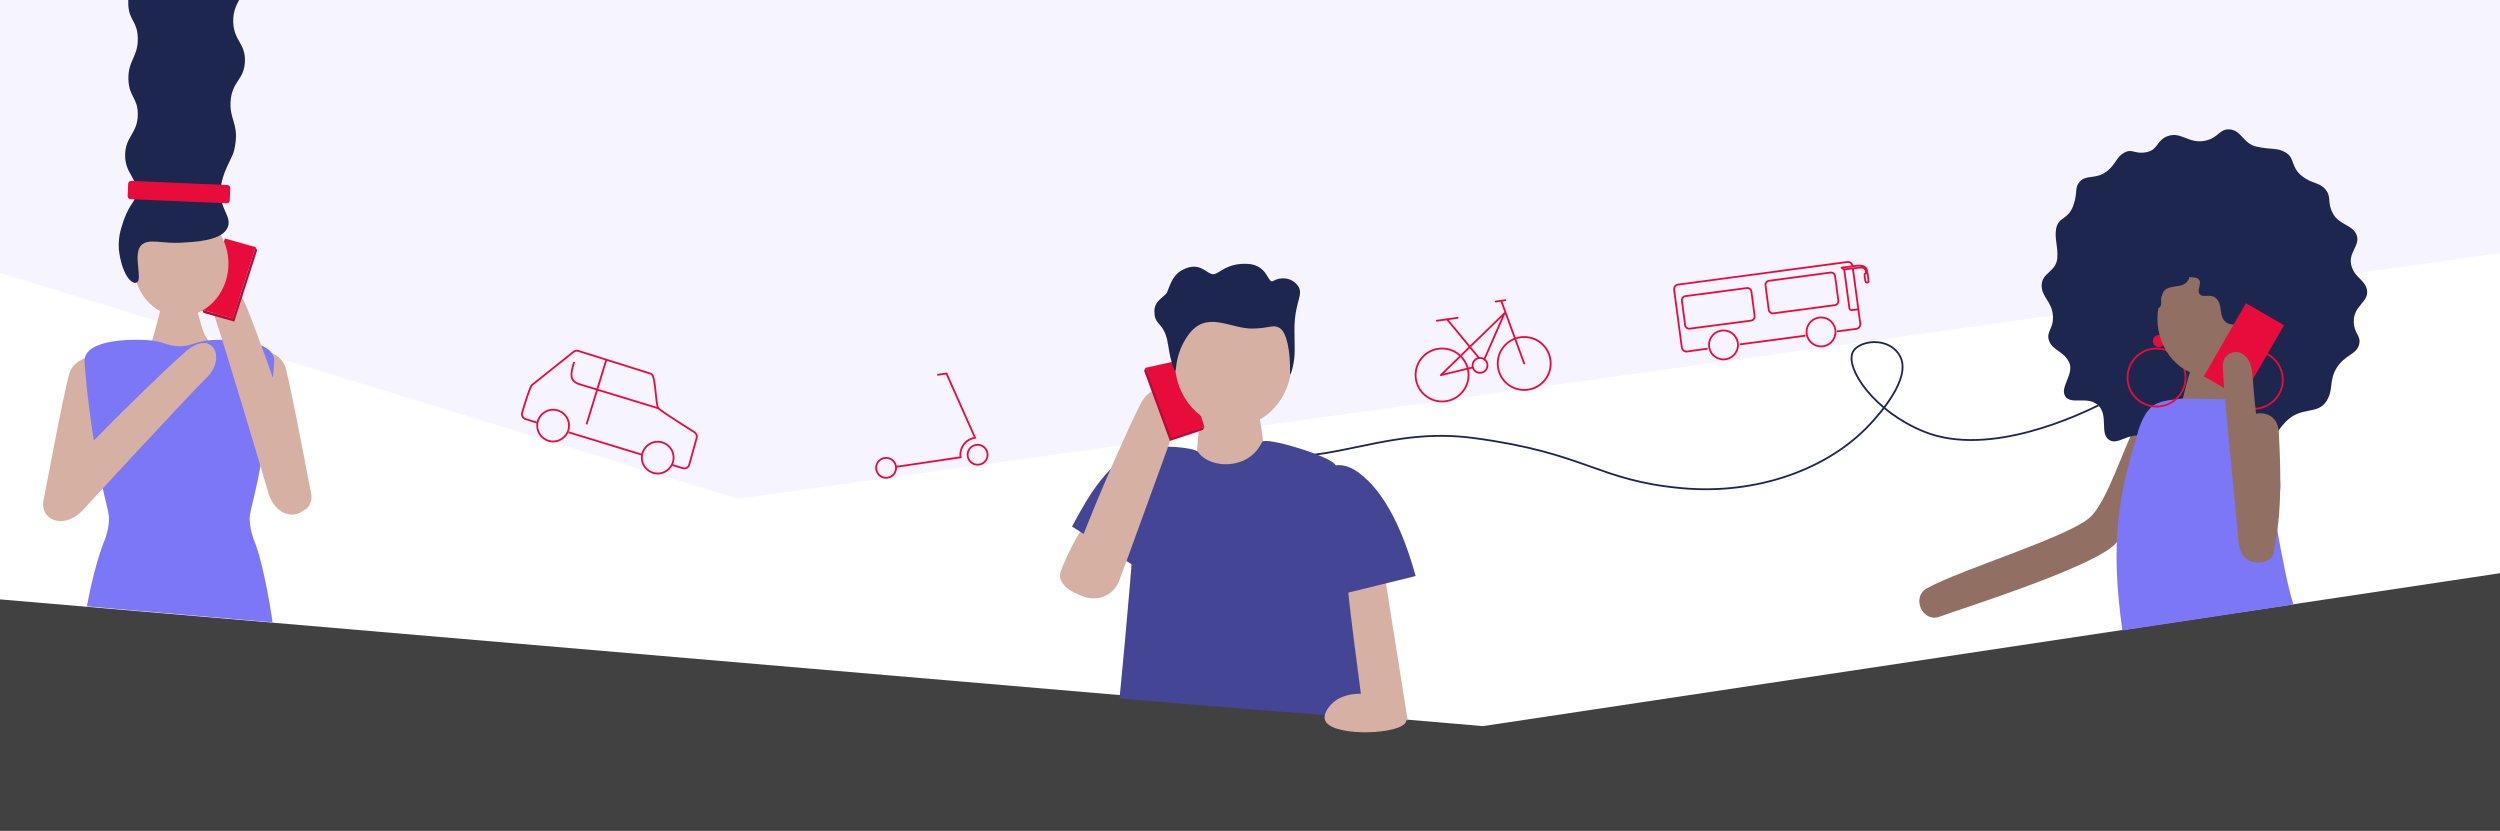
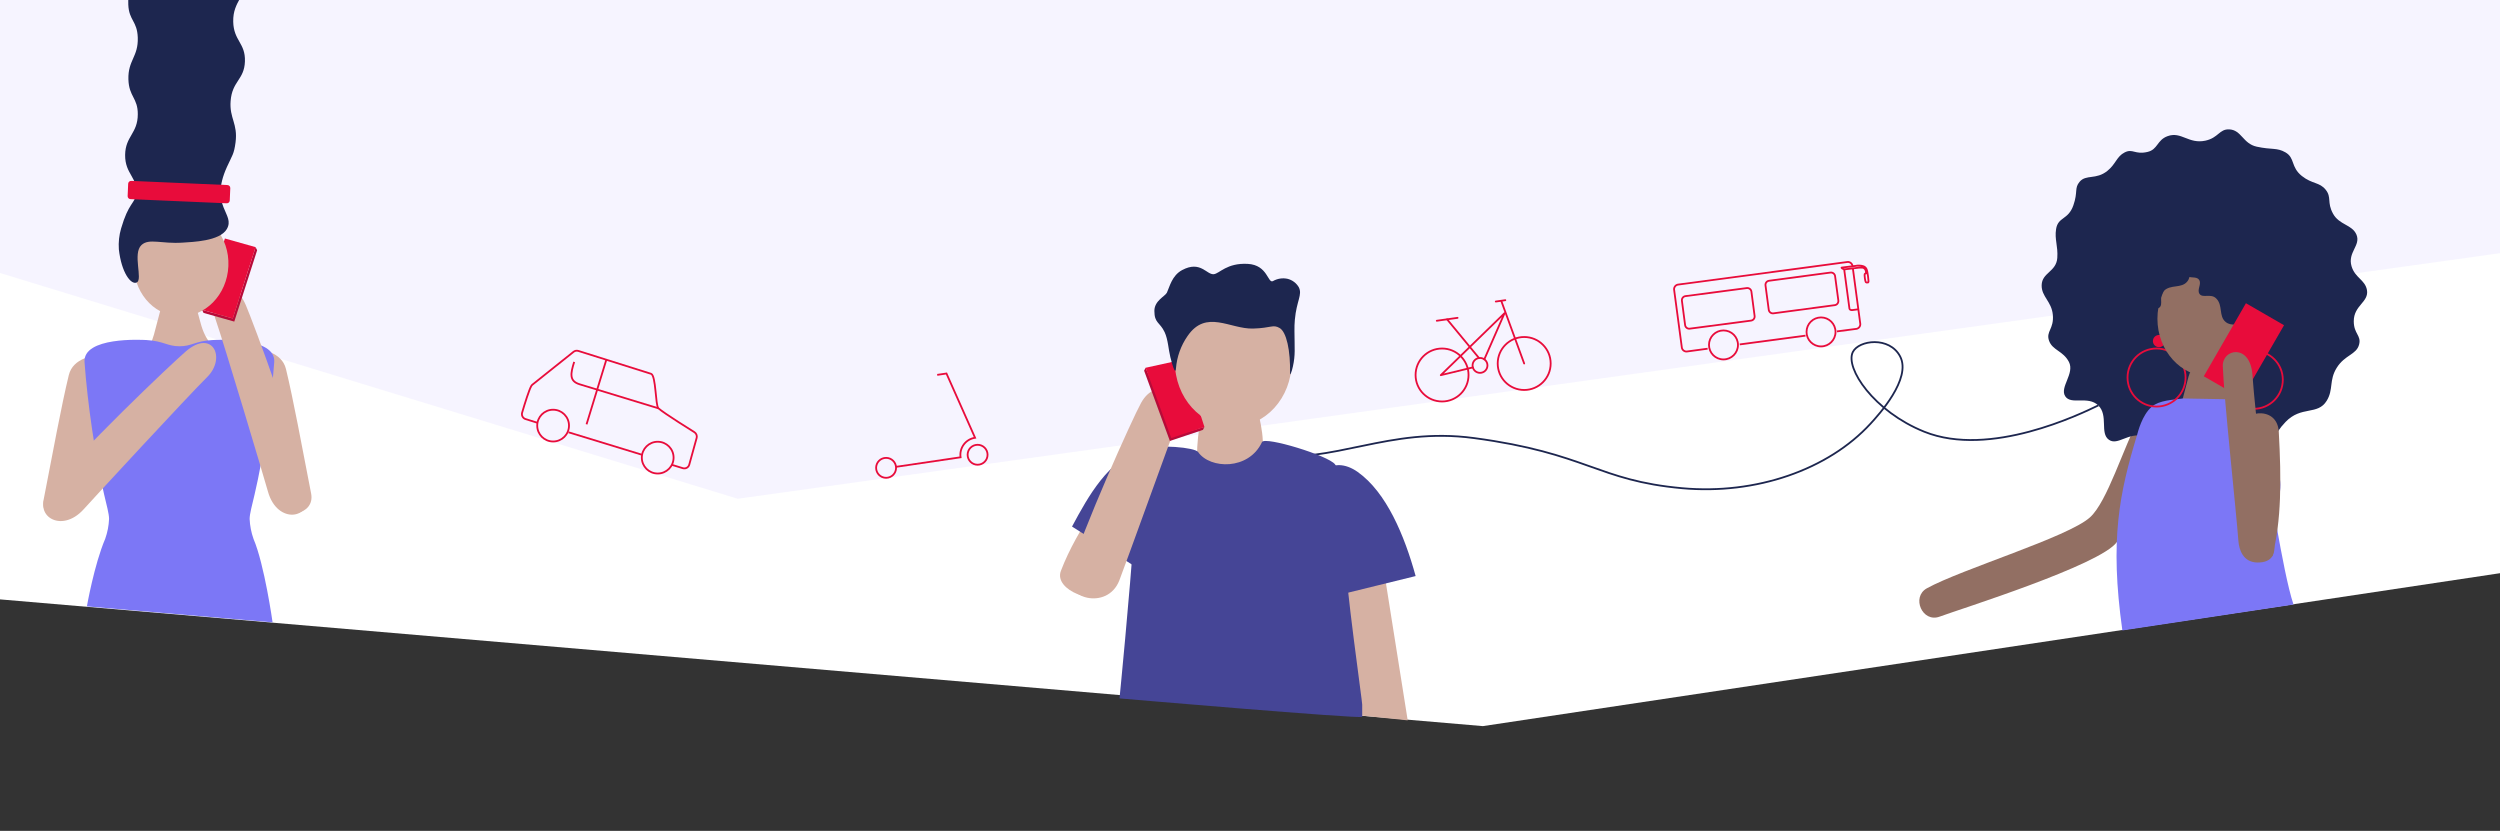
<svg xmlns="http://www.w3.org/2000/svg" fill="none" height="454" viewBox="0 0 1366 454" width="1366">
  <rect x="0" y="0" width="1366" height="454" fill="#333333" stroke="none" />
  <g clip-path="url(#clip0_4642_6425)">
-     <rect fill="#C4C4C4" fill-opacity="0.1" height="454" width="1366" />
    <g clip-path="url(#clip1_4642_6425)">
      <path d="M-355 -89L-353.85 297.26L810.24 396.75L1635.8 272.63V-89H-355Z" fill="white" />
      <path d="M-353.852 40.88L403.058 272.52L1636.95 100.59V-88.92H-353.852V40.88Z" fill="#EEEAFF" fill-opacity="0.5" />
      <path d="M689.047 248.82C729.477 253.75 758.317 233.07 805.307 239.35C867.307 247.64 872.647 262.57 919.187 266.76C959.487 270.39 998.927 256.68 1022.06 231.49C1026.29 226.89 1044.62 206.92 1038.23 194.75C1032.39 183.64 1015.65 185.8 1012.39 192.34C1008.05 201.06 1023.77 224.77 1051.45 235.9C1087.29 250.31 1136.83 226.2 1146.57 221.49" stroke="#1D264F" stroke-miterlimit="10" />
      <path d="M637.154 244.88C629.764 243.88 620.413 244.46 615.583 252.12C606.053 267.24 588.914 287.74 579.674 311.91C575.514 322.79 599.764 331.1 603.354 322.91C609.694 308.47 619.013 294.68 624.883 283.06" fill="#D6B1A3" />
      <path d="M58.777 193.49C50.877 193.79 39.847 195.66 37.587 204.99C33.507 221.82 29.087 246.07 23.847 272.99C21.487 285.11 40.087 287.54 42.347 278.34C46.347 262.12 48.937 248.81 52.937 235.61" fill="#D6B1A3" />
      <path d="M756.379 313.03L769.169 393.6L737.299 390.35L729.469 316.68L756.379 313.03Z" fill="#D6B1A3" />
      <path d="M729.603 325.55C727.603 318.55 726.223 311.28 720.603 287.47C713.323 256.79 728.373 248.32 741.843 257.87C757.603 269.05 767.443 292.73 773.503 314.76L729.603 325.55Z" fill="#454596" />
      <path d="M621.668 310.46C626.498 306.46 618.908 299.64 630.058 281.79C643.358 260.53 630.688 242.79 623.938 245.24C605.328 252.06 595.008 270.44 585.758 287.71L621.668 310.46Z" fill="#454596" />
      <path d="M657.7 220.37C657.7 220.37 652.41 244.04 654.7 252.58C656.51 259.44 669.1 268.13 673.83 268.13C677.48 268.13 685.04 259.39 689.09 248.82C692.27 240.53 686.39 221.5 686.39 221.5C679.6 217.08 663.57 215.51 657.7 220.37Z" fill="#D6B1A3" />
      <path d="M611.703 381.61C611.703 381.61 743.323 392.91 744.313 391.69C744.313 391.69 744.313 385.05 744.313 385.04C744.513 384.39 735.003 318.27 734.693 300.04C734.343 279.52 733.943 259.84 729.483 253.74C725.993 248.96 691.073 238.29 689.553 241.55C682.353 257.06 661.133 256.34 654.663 247.01C652.873 244.42 633.233 242.75 623.943 245.23C618.103 246.78 620.393 279.32 619.773 288.55C617.263 325.55 611.703 381.61 611.703 381.61Z" fill="#454596" />
-       <path d="M728.334 383.93C734.334 378.53 744.464 378.27 751.334 379.93C755.894 380.96 760.096 383.19 763.504 386.39C765.914 388.72 769.164 391.86 768.274 394.32C765.734 401.32 729.844 402.73 724.474 394.43C721.684 390.08 727.824 384.4 728.334 383.93Z" fill="#D6B1A3" />
      <path d="M115.353 188.14C107.873 179.37 109.923 169.27 104.663 165.47C103.443 164.59 94.483 161.97 91.183 163.11C88.263 164.11 88.643 166.45 84.123 182.8C83.423 185.3 81.563 190.32 80.703 193.49" fill="#D6B1A3" />
      <path d="M135.07 190.17C142.96 190.47 154 192.34 156.26 201.66C160.33 218.49 164.76 242.74 170 269.66C172.36 281.77 153.76 284.2 151.5 275.01C147.5 258.78 144.91 245.47 140.91 232.28" fill="#D6B1A3" />
      <path d="M47.477 331.33C47.477 331.33 51.477 308.48 57.477 294.42C58.718 290.921 59.433 287.258 59.597 283.55C59.597 280.75 58.247 276 56.847 269.98C51.967 248.98 47.797 220.16 46.187 197.9C45.187 183.9 77.587 185.66 79.877 185.79H79.957C89.477 186.33 91.327 189.21 98.107 189.2C104.887 189.2 106.527 186.35 116.047 185.8H116.147C118.437 185.66 150.857 183.91 149.837 197.9C148.227 220.18 144.057 249.08 139.147 270C137.747 276 136.397 280.77 136.397 283.57C136.562 287.278 137.276 290.941 138.517 294.44C144.517 308.5 148.937 340.05 148.937 340.05" fill="#7C77F6" />
      <path d="M168.09 268.69C163.47 243.46 138.33 176.02 134.28 166.63C126.73 149.14 112.79 160.18 117.73 174.34C122.42 187.81 143.99 260 146.43 268.67C151.56 286.85 170.87 283.89 168.09 268.69Z" fill="#D6B1A3" />
      <path d="M111.228 170.98L128.008 175.72L140.498 136.74L139.668 135.04L127.188 174.02L110.398 169.29L111.228 170.98Z" fill="#B70B39" />
      <path d="M127.188 174.02L110.398 169.29L122.888 130.31L139.668 135.04L127.188 174.02Z" fill="#E80C3B" />
      <path d="M124.788 145.395C125.471 129.625 114.453 116.34 100.178 115.722C85.904 115.104 73.779 127.386 73.096 143.156C72.413 158.925 83.431 172.21 97.705 172.828C111.979 173.447 124.105 161.164 124.788 145.395Z" fill="#D6B1A3" />
      <path d="M64.94 136.23C66.35 148.98 71.58 155.86 74.74 154.32C78.16 152.65 72.31 138.58 77.29 133.9C81.42 130.03 88.22 133.36 99.8 132.57C105.2 132.2 119.97 131.79 123.89 125.24C128.89 116.82 114.14 112.99 123.99 91.24C126.91 84.78 127.85 84.34 128.7 77.83C130.05 67.48 125.29 64.75 126.01 55.21C126.84 44.21 133.48 43.66 133.83 33.56C134.18 23.46 127.64 22.33 127.43 11.83C127.21 0.28 135.02 -1.91 134.43 -12.99C133.93 -22.99 127.43 -24.38 127.53 -33.71C127.64 -44.85 136.64 -50.22 135.43 -56.23L77.93 -58.7C77.44 -56.7 79.99 -54.89 78.67 -50.96C77.35 -47.03 71.87 -44.68 71.8 -38.29C71.66 -27.29 77.89 -27.89 77.17 -19.35C76.35 -9.57 69.56 -9.91 70.1 2.54C70.47 11.29 74.96 11.35 75.28 20.54C75.63 31.04 69.86 32.91 70.16 43.35C70.44 52.9 75.33 53.45 75.29 62.41C75.29 72.94 68.5 74.41 68.37 84.62C68.24 95.32 75.64 97.02 74.31 106.34C73.61 111.23 70.22 110.88 66.17 124.83C65.085 128.526 64.669 132.387 64.94 136.23Z" fill="#1D264F" />
      <path d="M124.291 101.114L71.71 98.836C70.822 98.798 70.07 99.487 70.032 100.375L69.739 107.129C69.701 108.017 70.39 108.768 71.278 108.807L123.859 111.084C124.747 111.123 125.499 110.434 125.537 109.545L125.83 102.792C125.868 101.903 125.179 101.152 124.291 101.114Z" fill="#E80C3B" />
      <path d="M26.358 268.67C41.618 248.04 93.878 198.56 101.648 191.91C116.148 179.53 123.778 195.58 113.148 206.08C102.998 216.08 51.858 271.43 45.838 278.14C33.208 292.25 17.148 281.08 26.358 268.67Z" fill="#D6B1A3" />
      <path d="M584.569 313.08C591.259 289.81 618.769 228.65 623.449 220.2C632.169 204.48 648.679 215.59 643.659 229.2C638.989 241.83 614.659 309.32 611.579 317.2C605.069 333.77 580.539 327.08 584.569 313.08Z" fill="#D6B1A3" />
      <path d="M657.308 234.88L639.218 240.95L625.148 202.55L625.928 200.95L642.248 237.75L658.088 233.28L657.308 234.88Z" fill="#B70B39" />
      <path d="M640 239.35L658.09 233.28L646.3 196.48L625.93 200.95L640 239.35Z" fill="#E80C3B" />
      <path d="M1169.46 226.85C1174.58 216.98 1195.01 223.71 1188.34 237.6C1176.97 261.26 1168.34 279.68 1156.69 296.15C1147.69 308.8 1070.69 332.88 1059.85 336.92C1050.33 340.47 1044.22 326.21 1052.85 321.44C1071.91 310.93 1130.01 293.49 1141.98 282.67C1151.46 274.08 1159.97 245.14 1169.46 226.85Z" fill="#926F63" />
      <path d="M1215.56 242.49C1227.48 242.17 1231.37 246.6 1238.06 243.32C1244.06 240.41 1241.87 237.77 1248.81 230.57C1257.45 221.57 1266.35 227.08 1271.32 218.97C1275.11 212.77 1272.49 207.87 1276.78 200.97C1281.23 193.83 1287.57 193.85 1289.02 188.23C1290.31 183.23 1286.09 182.48 1286.1 175.49C1286.1 166.79 1294.44 165.11 1293.31 158.49C1292.31 152.89 1286.78 151.85 1284.89 145.49C1282.61 137.82 1290.1 134.15 1287.55 128.17C1285.19 122.65 1278.16 122.99 1274.75 116.72C1271.34 110.45 1274.14 107.89 1270.75 103.66C1267.36 99.43 1263.43 100.66 1257.75 96.17C1251.51 91.17 1254.14 86.35 1248.75 83.24C1244.04 80.53 1241.38 81.96 1233.05 80.14C1225.48 78.48 1224.77 70.98 1218.05 70.69C1212.63 70.45 1212.16 75.3 1205.05 76.85C1195.81 78.85 1191.87 71.65 1184.38 74.39C1178.47 76.54 1179.12 81.69 1173.38 83.02C1166.47 84.63 1165.38 81.02 1160.92 83.28C1156.46 85.54 1156.2 89.57 1151.43 93.4C1145.28 98.34 1139.8 95.16 1136.31 99.32C1133.31 102.88 1135.49 104.74 1132.89 112.19C1130.07 120.28 1124.54 118.37 1123.45 125.14C1122.54 130.8 1124.56 134.38 1124.11 140.87C1123.58 148.6 1115.69 148.87 1115.56 155.87C1115.44 162.11 1121.01 164.69 1121.67 172.03C1122.37 179.82 1117.8 181.03 1119.59 186.15C1121.44 191.44 1127.3 191.66 1130.45 197.74C1133.75 204.09 1125.23 211.61 1128.45 216.53C1131.67 221.45 1140.83 216.05 1146.5 221.53C1152.17 227.01 1147.17 236.75 1152.35 240.32C1157.18 243.64 1162.84 236.1 1171.35 238.32C1180.77 240.8 1181.92 246.32 1190.2 248.32C1199.7 250.62 1202.15 242.85 1215.56 242.49Z" fill="#1D264F" />
      <path d="M1223.29 226.82C1215.71 217.94 1216.02 208.35 1212.41 200.82C1211.75 199.45 1202.17 200.37 1198.83 201.53C1195.83 202.53 1196.27 204.9 1191.69 221.44C1190.99 223.97 1189.11 229.04 1188.23 232.26" fill="#926F63" />
      <path d="M1217.7 218.16C1223.16 218.77 1226.35 218.68 1231.6 225.16C1234.15 228.29 1242.33 241.31 1245.6 260.82C1247.6 272.97 1241.44 273.55 1244 287.96C1246.67 302.96 1250.06 321.01 1253.17 330.33L1159.66 344.48C1152.66 294.63 1158.05 269.48 1167.75 237.48C1168.08 236.39 1170.31 226.85 1175.75 222.21C1179.85 218.7 1187.03 218.49 1192.85 217.72L1217.7 218.16Z" fill="#7C77F6" />
      <path d="M1226.25 297.78C1230.42 285.78 1223.91 256.24 1223.41 235.64C1223.14 224.52 1244.29 220.58 1245.13 235.96C1246.57 262.17 1246.58 284.28 1241.64 303.9" fill="#926F63" />
      <path d="M1178.34 222.15C1187.1 222.15 1194.2 215.049 1194.2 206.29C1194.2 197.53 1187.1 190.43 1178.34 190.43C1169.58 190.43 1162.48 197.53 1162.48 206.29C1162.48 215.049 1169.58 222.15 1178.34 222.15Z" stroke="#E80C3B" stroke-miterlimit="10" />
      <path d="M1179.68 189.69C1181.52 189.69 1183.01 188.199 1183.01 186.36C1183.01 184.521 1181.52 183.03 1179.68 183.03C1177.84 183.03 1176.35 184.521 1176.35 186.36C1176.35 188.199 1177.84 189.69 1179.68 189.69Z" fill="#E80C3B" />
      <path d="M1207.46 205.79C1223.28 205.79 1236.1 191.62 1236.1 174.14C1236.1 156.66 1223.28 142.49 1207.46 142.49C1191.64 142.49 1178.82 156.66 1178.82 174.14C1178.82 191.62 1191.64 205.79 1207.46 205.79Z" fill="#926F63" />
      <path d="M1219.27 132.97C1219.83 136.5 1215.39 143.72 1210.84 145.09C1205.22 146.78 1200.95 142.64 1197.92 145.09C1195.37 147.15 1197.75 150.59 1195.12 153.82C1191.85 157.82 1186.01 155.16 1182.2 159.06C1179.34 162 1182.27 166.45 1179.76 168.14C1177.41 169.72 1174.34 166.74 1172.04 168.41C1169.9 169.96 1171.61 173.24 1169.55 175.86C1167.49 178.48 1164.05 183.21 1160.85 182.15C1154.03 179.89 1146.29 161.87 1146.73 154.24C1147.62 138.65 1166.25 122.64 1182.13 119.54C1198.01 116.44 1218.24 126.46 1219.27 132.97Z" fill="#1D264F" />
      <path d="M1236.98 200.08C1233.45 200.64 1226.22 196.2 1224.85 191.65C1223.16 186.03 1227.31 181.76 1224.85 178.73C1222.79 176.19 1219.36 178.56 1216.12 175.94C1212.12 172.66 1214.79 166.82 1210.88 163.02C1207.95 160.16 1203.5 163.09 1201.81 160.57C1200.22 158.22 1203.21 155.15 1201.54 152.85C1199.98 150.71 1196.7 152.43 1194.08 150.37C1191.46 148.31 1186.74 144.87 1187.8 141.67C1190.05 134.84 1208.08 127.11 1215.7 127.54C1231.3 128.43 1247.3 147.06 1250.41 162.94C1253.52 178.82 1243.48 199.08 1236.98 200.08Z" fill="#1D264F" />
      <path d="M1231.46 223.37C1240.22 223.37 1247.32 216.27 1247.32 207.51C1247.32 198.751 1240.22 191.65 1231.46 191.65C1222.7 191.65 1215.6 198.751 1215.6 207.51C1215.6 216.27 1222.7 223.37 1231.46 223.37Z" stroke="#E80C3B" stroke-miterlimit="10" />
-       <path d="M1232.8 190.91C1234.64 190.91 1236.13 189.419 1236.13 187.58C1236.13 185.741 1234.64 184.25 1232.8 184.25C1230.96 184.25 1229.47 185.741 1229.47 187.58C1229.47 189.419 1230.96 190.91 1232.8 190.91Z" fill="#E80C3B" />
      <path d="M1248 177.703L1227.18 165.683L1204.14 205.589L1224.96 217.609L1248 177.703Z" fill="#E80C3B" />
      <path d="M1242.38 295.71C1238.48 277.91 1232.38 228.01 1230.72 204.71C1229.47 187.62 1214.2 190.46 1214.53 200.14C1215.13 217.5 1221.91 279.77 1223.05 295.48C1223.4 300.38 1225.65 307.36 1233.62 307.36C1241.59 307.36 1243.71 302.52 1242.38 295.71Z" fill="#926F63" />
      <path d="M705.746 197.914C705.783 178.457 691.536 162.657 673.924 162.623C656.311 162.589 642.003 178.335 641.966 197.792C641.929 217.248 656.176 233.049 673.788 233.083C691.401 233.117 705.709 217.371 705.746 197.914Z" fill="#D6B1A3" />
      <path d="M707.5 174.72C708.44 164.27 711.75 161.09 709.67 156.96C709.001 155.809 708.105 154.806 707.038 154.01C705.971 153.214 704.754 152.643 703.46 152.33C700.758 151.759 697.941 152.208 695.55 153.59C692.67 155.05 692.77 144.77 681.75 144.18C670.27 143.57 666.31 149.51 663.21 149.82C659.28 150.22 655.99 142.19 645.91 147.57C640.31 150.57 639.05 156.82 637.59 159.92C636.59 161.92 630.75 164.28 630.75 169.86C630.75 176.72 633.75 175.92 636.36 181.5C638.23 185.5 638.45 191.02 639.48 195.13C642.21 206.03 642.48 201.93 642.55 201.26C643.063 194.925 645.243 188.839 648.87 183.62C659.02 168.81 672.09 179.87 684.65 179.53C694.74 179.26 695.46 177.1 699.18 179.22C702.9 181.34 705.18 191.43 704.88 204.36C704.88 205.2 705.74 203.54 706.46 200.17C707.84 193.8 707.35 190.74 707.29 180.83C707.254 178.791 707.324 176.751 707.5 174.72Z" fill="#1D264F" />
      <path d="M787.939 219.37C795.93 219.37 802.409 212.891 802.409 204.9C802.409 196.908 795.93 190.43 787.939 190.43C779.947 190.43 773.469 196.908 773.469 204.9C773.469 212.891 779.947 219.37 787.939 219.37Z" stroke="#E80C3B" stroke-linecap="round" stroke-linejoin="round" />
      <path d="M832.814 213.08C840.805 213.08 847.284 206.601 847.284 198.61C847.284 190.618 840.805 184.14 832.814 184.14C824.822 184.14 818.344 190.618 818.344 198.61C818.344 206.601 824.822 213.08 832.814 213.08Z" stroke="#E80C3B" stroke-linecap="round" stroke-linejoin="round" />
      <path d="M808.679 203.73C810.927 203.73 812.749 201.908 812.749 199.66C812.749 197.412 810.927 195.59 808.679 195.59C806.432 195.59 804.609 197.412 804.609 199.66C804.609 201.908 806.432 203.73 808.679 203.73Z" stroke="#E80C3B" stroke-linecap="round" stroke-linejoin="round" />
      <path d="M808.121 195.63L790.711 174.52" stroke="#E80C3B" stroke-linecap="round" stroke-linejoin="round" />
      <path d="M811.03 196.35L822.09 171.11L787.25 204.99L804.73 200.76L787.25 204.99" stroke="#E80C3B" stroke-linecap="round" stroke-linejoin="round" />
      <path d="M832.808 198.61L820.328 164.5" stroke="#E80C3B" stroke-linecap="round" stroke-linejoin="round" />
      <path d="M817.297 164.76L822.507 164.02" stroke="#E80C3B" stroke-linecap="round" stroke-linejoin="round" />
      <path d="M785.07 175.26L796.41 173.67" stroke="#E80C3B" stroke-linecap="round" stroke-linejoin="round" />
      <path d="M302.219 241.23C307.013 241.23 310.899 237.344 310.899 232.55C310.899 227.756 307.013 223.87 302.219 223.87C297.425 223.87 293.539 227.756 293.539 232.55C293.539 237.344 297.425 241.23 302.219 241.23Z" stroke="#E80C3B" stroke-miterlimit="10" />
      <path d="M359.367 258.73C364.161 258.73 368.047 254.844 368.047 250.05C368.047 245.256 364.161 241.37 359.367 241.37C354.574 241.37 350.688 245.256 350.688 250.05C350.688 254.844 354.574 258.73 359.367 258.73Z" stroke="#E80C3B" stroke-miterlimit="10" />
      <path d="M310.641 236.2L350.781 248.48" stroke="#E80C3B" stroke-miterlimit="10" />
      <path d="M293.623 230.99C291.623 230.36 289.083 229.59 287.193 228.99C286.836 228.884 286.503 228.708 286.215 228.472C285.926 228.237 285.686 227.947 285.51 227.619C285.333 227.292 285.223 226.932 285.186 226.561C285.149 226.191 285.185 225.817 285.293 225.46C286.893 220.03 289.043 213.17 290.293 210.92C290.471 210.604 290.713 210.328 291.003 210.11L313.363 192.25C313.728 191.954 314.162 191.753 314.625 191.665C315.087 191.578 315.564 191.607 316.013 191.75C323.013 193.92 351.603 202.89 355.743 204.25C358.463 205.15 358.093 221.52 359.743 223.08C362.583 225.68 379.503 236.2 379.503 236.2C379.975 236.526 380.34 236.986 380.548 237.521C380.757 238.055 380.8 238.64 380.673 239.2C380.673 239.2 378.203 248.2 376.593 253.93C376.49 254.285 376.317 254.615 376.085 254.902C375.854 255.19 375.567 255.428 375.242 255.604C374.918 255.78 374.561 255.889 374.194 255.926C373.827 255.964 373.456 255.927 373.103 255.82L367.173 254" stroke="#E80C3B" stroke-miterlimit="10" />
      <path d="M331.302 196.55L320.492 231.85" stroke="#E80C3B" stroke-miterlimit="10" />
      <path d="M359.667 223.08L316.737 209.98C310.907 208.2 311.737 204.12 313.737 197.74" stroke="#E80C3B" stroke-miterlimit="10" />
      <path d="M484.161 261.08C487.171 261.08 489.611 258.64 489.611 255.63C489.611 252.62 487.171 250.18 484.161 250.18C481.151 250.18 478.711 252.62 478.711 255.63C478.711 258.64 481.151 261.08 484.161 261.08Z" stroke="#E80C3B" stroke-miterlimit="10" />
      <path d="M534.153 253.93C537.163 253.93 539.603 251.49 539.603 248.48C539.603 245.47 537.163 243.03 534.153 243.03C531.143 243.03 528.703 245.47 528.703 248.48C528.703 251.49 531.143 253.93 534.153 253.93Z" stroke="#E80C3B" stroke-miterlimit="10" />
      <path d="M489.57 255.08L524.85 249.86C524.487 247.395 525.117 244.887 526.602 242.886C528.087 240.885 530.306 239.556 532.77 239.19L517.15 204.08L512.09 204.83" stroke="#E80C3B" stroke-miterlimit="10" />
      <path d="M1000.15 148.931L966.607 153.406C965.37 153.571 964.501 154.708 964.666 155.945L966.444 169.267C966.609 170.504 967.745 171.373 968.983 171.208L1002.53 166.733C1003.76 166.568 1004.63 165.431 1004.47 164.194L1002.69 150.872C1002.52 149.635 1001.39 148.766 1000.15 148.931Z" stroke="#E80C3B" stroke-miterlimit="10" />
      <path d="M1015.41 168.99L1012.19 169.42C1011.34 169.53 1010.6 169.2 1010.54 168.67L1007.75 147.83C1007.74 147.713 1007.76 147.596 1007.8 147.487C1007.85 147.378 1007.92 147.28 1008 147.2" stroke="#E80C3B" stroke-miterlimit="10" />
      <path d="M1006.29 146.21C1007.48 146.04 1013.84 145.29 1013.84 145.29C1015.16 145.006 1016.53 145.04 1017.84 145.39C1018.27 145.489 1018.68 145.686 1019.02 145.965C1019.37 146.244 1019.65 146.598 1019.84 147C1020.47 148.14 1021.14 154.18 1020.9 154.27C1020.66 154.36 1019.74 154.54 1019.45 154.14C1019.16 153.74 1018.61 150.32 1018.91 149.67C1019 149.49 1019.38 149.5 1019.51 149.42C1019.66 148.824 1019.61 148.196 1019.37 147.63C1019.23 147.247 1018.98 146.91 1018.66 146.659C1018.34 146.408 1017.96 146.252 1017.55 146.21C1016.26 146.176 1014.97 146.273 1013.7 146.5C1009.7 147 1008.7 147.12 1007.48 147.21C1007.39 147.21 1005.85 146.28 1006.29 146.21Z" stroke="#E80C3B" stroke-miterlimit="10" />
      <path d="M941.709 196.39C946.083 196.39 949.629 192.844 949.629 188.47C949.629 184.096 946.083 180.55 941.709 180.55C937.335 180.55 933.789 184.096 933.789 188.47C933.789 192.844 937.335 196.39 941.709 196.39Z" stroke="#E80C3B" stroke-miterlimit="10" />
      <path d="M995.014 189.28C999.388 189.28 1002.93 185.735 1002.93 181.36C1002.93 176.986 999.388 173.44 995.014 173.44C990.64 173.44 987.094 176.986 987.094 181.36C987.094 185.735 990.64 189.28 995.014 189.28Z" stroke="#E80C3B" stroke-miterlimit="10" />
      <path d="M933.047 190.53L921.577 192.08C920.898 192.099 920.239 191.851 919.741 191.389C919.244 190.927 918.948 190.288 918.917 189.61L914.777 158.61C914.624 157.947 914.74 157.251 915.1 156.673C915.46 156.096 916.034 155.685 916.697 155.53L1009.59 143.13C1010.26 143.11 1010.91 143.35 1011.4 143.8C1011.9 144.249 1012.2 144.873 1012.25 145.54" stroke="#E80C3B" stroke-miterlimit="10" />
      <path d="M986.542 183.39L950.602 188.19" stroke="#E80C3B" stroke-miterlimit="10" />
      <path d="M1012.41 146.68L1016.41 176.58C1016.56 177.244 1016.44 177.939 1016.08 178.516C1015.72 179.094 1015.15 179.508 1014.49 179.67L1003.71 181.08" stroke="#E80C3B" stroke-miterlimit="10" />
      <path d="M954.442 157.402L920.941 161.801C919.705 161.963 918.835 163.096 918.997 164.332L920.744 177.638C920.906 178.873 922.04 179.744 923.275 179.581L956.777 175.182C958.013 175.02 958.883 173.887 958.721 172.651L956.973 159.345C956.811 158.11 955.678 157.239 954.442 157.402Z" stroke="#E80C3B" stroke-miterlimit="10" stroke-width="0.998" />
    </g>
  </g>
  <defs>
    <clipPath id="clip0_4642_6425">
      <rect fill="white" height="454" width="1366" />
    </clipPath>
    <clipPath id="clip1_4642_6425">
      <rect fill="white" height="489.09" transform="translate(-355 -89)" width="1991.95" />
    </clipPath>
  </defs>
</svg>